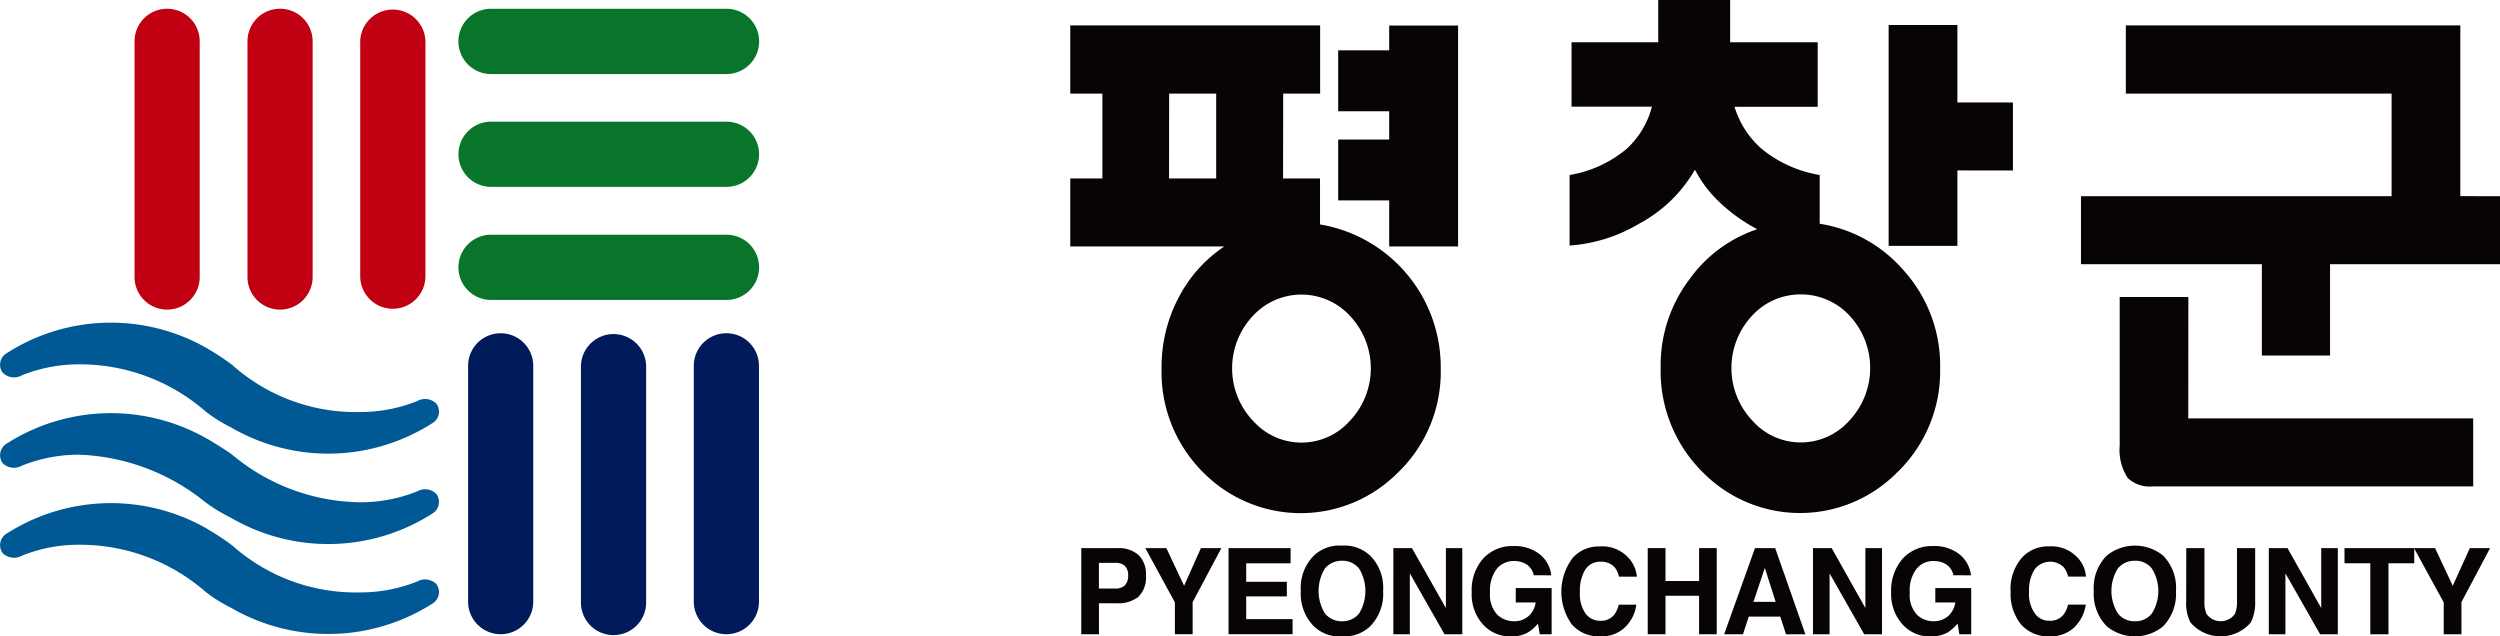
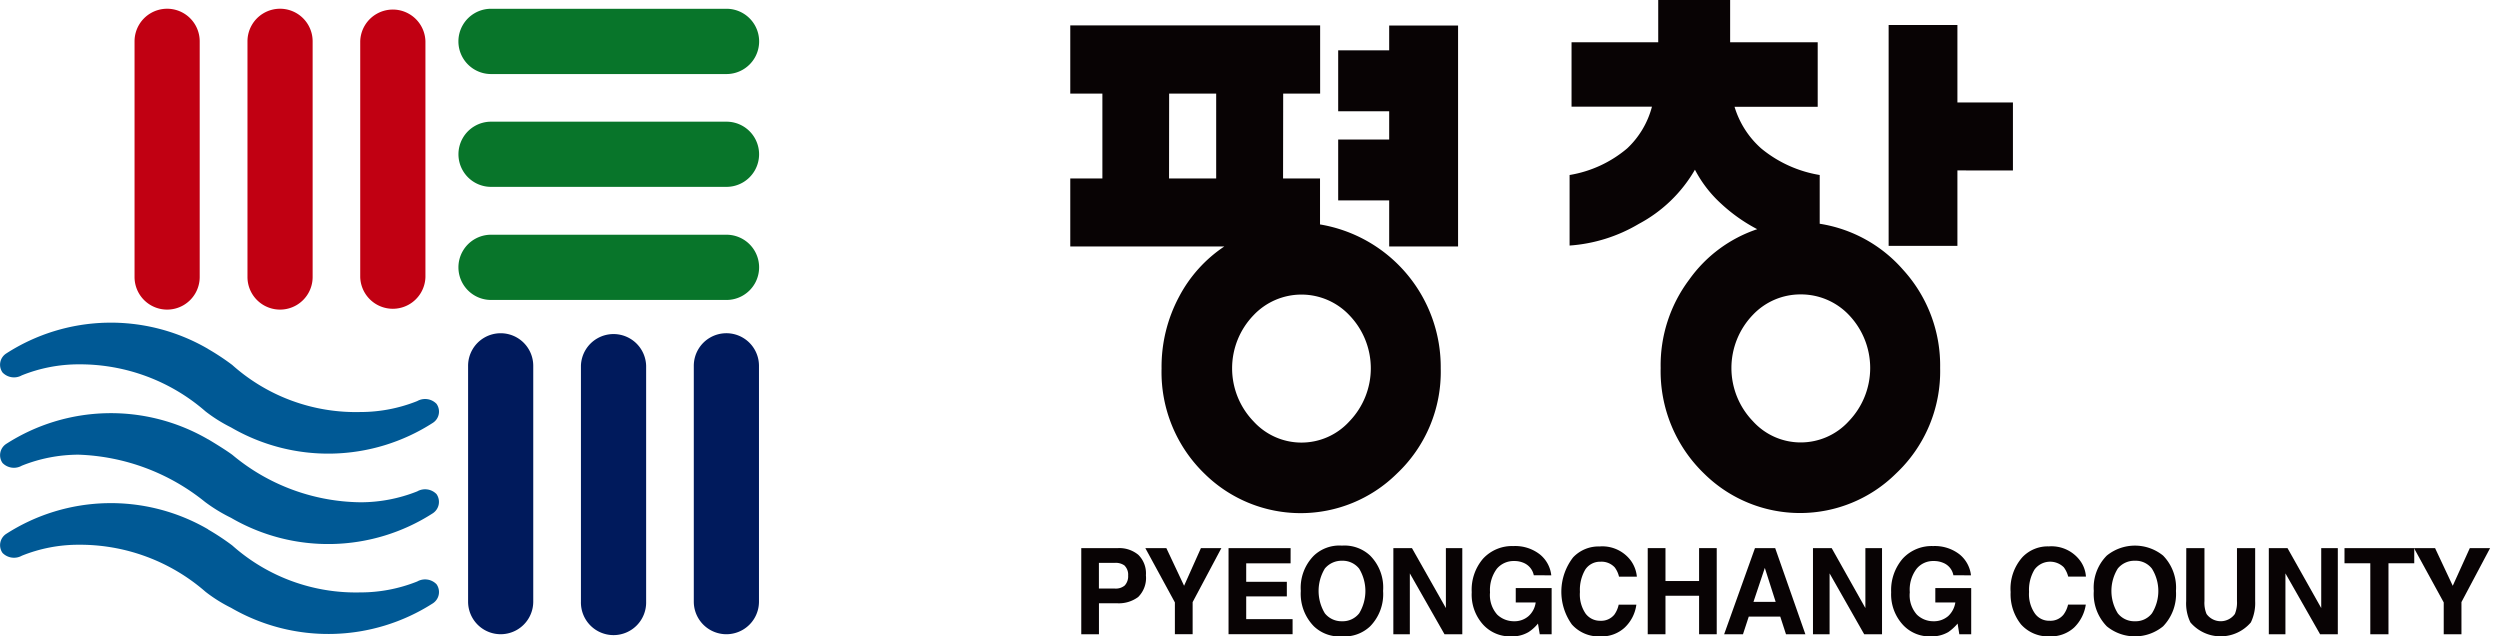
<svg xmlns="http://www.w3.org/2000/svg" width="110" height="28" viewBox="0 0 110 28">
  <defs>
    <clipPath id="clip-path">
      <rect id="사각형_148846" data-name="사각형 148846" width="110" height="28" fill="none" />
    </clipPath>
  </defs>
  <g id="그룹_3451" data-name="그룹 3451" transform="translate(0 0)">
    <g id="그룹_3406" data-name="그룹 3406" transform="translate(0 0)" clip-path="url(#clip-path)">
      <path id="패스_83692" data-name="패스 83692" d="M20.939,12.971a1.433,1.433,0,1,1-2.867,0V2.6a1.433,1.433,0,1,1,2.867,0Z" transform="translate(-12.152 -0.782)" fill="#c10012" />
      <path id="패스_83693" data-name="패스 83693" d="M36.1,12.971a1.433,1.433,0,1,1-2.867,0V2.6a1.433,1.433,0,1,1,2.867,0Z" transform="translate(-22.344 -0.782)" fill="#c10012" />
      <path id="패스_83694" data-name="패스 83694" d="M51.254,12.971a1.435,1.435,0,0,1-2.869,0V2.6a1.435,1.435,0,0,1,2.869,0Z" transform="translate(-32.535 -0.782)" fill="#c10012" />
      <path id="패스_83695" data-name="패스 83695" d="M65.741,56.506a1.433,1.433,0,1,1-2.867,0V46.13a1.433,1.433,0,1,1,2.867,0Z" transform="translate(-42.278 -30.034)" fill="#001a5c" />
      <path id="패스_83696" data-name="패스 83696" d="M80.9,56.506a1.435,1.435,0,1,1-2.869,0V46.13a1.435,1.435,0,0,1,2.869,0Z" transform="translate(-52.47 -30.034)" fill="#001a5c" />
      <path id="패스_83697" data-name="패스 83697" d="M96.06,56.506a1.434,1.434,0,1,1-2.868,0V46.13a1.434,1.434,0,0,1,2.868,0Z" transform="translate(-62.665 -30.034)" fill="#001a5c" />
      <path id="패스_83698" data-name="패스 83698" d="M63.015,4.048a1.436,1.436,0,0,1,0-2.872H73.375a1.436,1.436,0,0,1,0,2.872Z" transform="translate(-41.409 -0.79)" fill="#08752a" />
      <path id="패스_83699" data-name="패스 83699" d="M63.015,19.2a1.434,1.434,0,1,1,0-2.868H73.375a1.434,1.434,0,0,1,0,2.868Z" transform="translate(-41.409 -10.978)" fill="#08752a" />
      <path id="패스_83700" data-name="패스 83700" d="M63.015,34.355a1.435,1.435,0,0,1,0-2.87H73.375a1.435,1.435,0,0,1,0,2.87Z" transform="translate(-41.409 -21.157)" fill="#08752a" />
      <path id="패스_83701" data-name="패스 83701" d="M9.158,68.638a8.514,8.514,0,0,0-8.885.2.593.593,0,0,0-.161.839.709.709,0,0,0,.85.121h0a6.656,6.656,0,0,1,2.5-.482,8.4,8.4,0,0,1,5.584,2.072,6.561,6.561,0,0,0,1.116.7,8.525,8.525,0,0,0,8.885-.195.593.593,0,0,0,.16-.839.7.7,0,0,0-.848-.122,6.735,6.735,0,0,1-2.506.481,8.172,8.172,0,0,1-5.637-2.069,10.587,10.587,0,0,0-1.059-.7" transform="translate(0 -45.347)" fill="#005995" />
      <path id="패스_83702" data-name="패스 83702" d="M9.158,44.434a8.492,8.492,0,0,0-8.885.2.588.588,0,0,0-.161.836.7.7,0,0,0,.85.124v0a6.708,6.708,0,0,1,2.5-.483,8.409,8.409,0,0,1,5.584,2.073,6.67,6.67,0,0,0,1.116.7,8.5,8.5,0,0,0,8.885-.2.588.588,0,0,0,.16-.835.7.7,0,0,0-.848-.122,6.736,6.736,0,0,1-2.506.482,8.159,8.159,0,0,1-5.637-2.073,10.4,10.4,0,0,0-1.059-.7" transform="translate(0 -29.08)" fill="#005995" />
      <path id="패스_83703" data-name="패스 83703" d="M9.158,56.569a8.517,8.517,0,0,0-8.885.2.594.594,0,0,0-.161.84.7.7,0,0,0,.85.117,6.747,6.747,0,0,1,2.5-.483,9.351,9.351,0,0,1,5.563,2.082,7.1,7.1,0,0,0,1.137.694,8.5,8.5,0,0,0,8.885-.2.6.6,0,0,0,.16-.841.7.7,0,0,0-.848-.121,6.735,6.735,0,0,1-2.506.48,8.934,8.934,0,0,1-5.629-2.087c-.367-.271-1.067-.685-1.067-.685" transform="translate(0 -37.237)" fill="#005995" />
      <path id="패스_83704" data-name="패스 83704" d="M153.113,10.15h1.626v2.024a6.362,6.362,0,0,1,5.311,6.333,6.152,6.152,0,0,1-1.943,4.644,6.022,6.022,0,0,1-8.44,0,6.215,6.215,0,0,1-1.9-4.64,6.539,6.539,0,0,1,.772-3.159,6.026,6.026,0,0,1,1.991-2.21h-6.78V10.15h1.413V6.417h-1.413v-3h10.994v3h-1.626Zm-5.017,0h2.074V6.417H148.1Zm3.719,6.018a3.363,3.363,0,0,0,0,4.673,2.849,2.849,0,0,0,4.214,0,3.362,3.362,0,0,0,0-4.673,2.9,2.9,0,0,0-4.214,0m5.967-11.654V3.421h3.031v9.723h-3.031V11.117h-2.244V8.438h2.244V7.194h-2.244V4.514Z" transform="translate(-96.658 -2.299)" fill="#080304" />
      <path id="패스_83705" data-name="패스 83705" d="M217.5,8.967a5.383,5.383,0,0,1-1.158-1.5,6.217,6.217,0,0,1-2.466,2.382,6.9,6.9,0,0,1-3.049.955V7.7a5.239,5.239,0,0,0,2.534-1.171,3.857,3.857,0,0,0,1.09-1.835h-3.538V1.861h3.814V0h3.164V1.861h3.853V4.7h-3.659a3.984,3.984,0,0,0,1.177,1.835A5.428,5.428,0,0,0,221.832,7.7V9.845a6.124,6.124,0,0,1,3.673,2.03,6.248,6.248,0,0,1,1.626,4.316,6.173,6.173,0,0,1-1.947,4.649,6,6,0,0,1-8.436,0,6.254,6.254,0,0,1-1.914-4.649,6.275,6.275,0,0,1,1.255-3.886,6.018,6.018,0,0,1,2.994-2.221A7.289,7.289,0,0,1,217.5,8.967m1.391,4.887a3.37,3.37,0,0,0,0,4.677,2.832,2.832,0,0,0,2.1.936,2.861,2.861,0,0,0,2.122-.936,3.378,3.378,0,0,0,0-4.677,2.909,2.909,0,0,0-2.122-.9,2.879,2.879,0,0,0-2.1.9m9-6.355v3.318h-3.026V1.1h3.026V4.508h2.443V7.5Z" transform="translate(-141.765 0)" fill="#080304" />
-       <path id="패스_83706" data-name="패스 83706" d="M297.963,10.933v2.99h-7.478v4.019h-3V13.923h-7.959v-2.99h13.667V6.417H281.5v-3h14.717v7.512Zm-13.716,9.776h12.536V23.7h-14.1a1.411,1.411,0,0,1-1.092-.361,2.232,2.232,0,0,1-.361-1.433v-6.54h3.021Z" transform="translate(-187.963 -2.299)" fill="#080304" />
      <path id="패스_83707" data-name="패스 83707" d="M147.748,75.667a1.429,1.429,0,0,1-.947.279h-.785V77.31h-.778V73.52h1.617a1.308,1.308,0,0,1,.893.295,1.142,1.142,0,0,1,.334.9,1.18,1.18,0,0,1-.334.95m-.6-1.374a.653.653,0,0,0-.422-.122h-.712V75.3h.712a.607.607,0,0,0,.422-.134.59.59,0,0,0,.152-.439.559.559,0,0,0-.152-.431" transform="translate(-97.662 -49.403)" fill="#080304" />
      <path id="패스_83708" data-name="패스 83708" d="M155.549,75.176l-.78-1.656h-.925l1.3,2.388v1.4h.781V75.895l1.264-2.375h-.9Z" transform="translate(-103.449 -49.402)" fill="#080304" />
      <path id="패스_83709" data-name="패스 83709" d="M167.748,74.188h-1.953V75h1.788v.644h-1.788v1h2.041v.664h-2.818V73.52h2.731Z" transform="translate(-110.962 -49.402)" fill="#080304" />
      <path id="패스_83710" data-name="패스 83710" d="M177.775,76.733a1.643,1.643,0,0,1-1.241.443,1.621,1.621,0,0,1-1.233-.443,2.04,2.04,0,0,1-.577-1.557,2.009,2.009,0,0,1,.577-1.555,1.63,1.63,0,0,1,1.233-.439,1.651,1.651,0,0,1,1.241.439,1.992,1.992,0,0,1,.57,1.555,2.023,2.023,0,0,1-.57,1.557m-.483-.57a1.9,1.9,0,0,0,0-1.967.924.924,0,0,0-.753-.348.956.956,0,0,0-.756.342,1.9,1.9,0,0,0,0,1.972.94.94,0,0,0,.756.348.92.92,0,0,0,.753-.348" transform="translate(-117.489 -49.175)" fill="#080304" />
      <path id="패스_83711" data-name="패스 83711" d="M187.158,73.52h.818l1.493,2.638V73.52h.722v3.79h-.783l-1.525-2.678V77.31h-.726Z" transform="translate(-125.85 -49.403)" fill="#080304" />
      <path id="패스_83712" data-name="패스 83712" d="M200.42,74.526a.754.754,0,0,0-.442-.544,1.026,1.026,0,0,0-.43-.083.962.962,0,0,0-.754.34,1.571,1.571,0,0,0-.3,1.038,1.292,1.292,0,0,0,.318.982,1.066,1.066,0,0,0,.732.29.941.941,0,0,0,.646-.227.975.975,0,0,0,.313-.6h-.877V75.09h1.579v2.032h-.523l-.078-.471a1.815,1.815,0,0,1-.414.374,1.422,1.422,0,0,1-.772.19,1.6,1.6,0,0,1-1.229-.519,1.966,1.966,0,0,1-.5-1.425,2.093,2.093,0,0,1,.5-1.477,1.736,1.736,0,0,1,1.339-.553,1.763,1.763,0,0,1,1.161.368,1.369,1.369,0,0,1,.5.919Z" transform="translate(-132.933 -49.214)" fill="#080304" />
      <path id="패스_83713" data-name="패스 83713" d="M210.255,73.766a1.542,1.542,0,0,1,1.156-.471,1.562,1.562,0,0,1,1.378.628,1.437,1.437,0,0,1,.262.7h-.786a1.081,1.081,0,0,0-.189-.408.789.789,0,0,0-.63-.248.775.775,0,0,0-.665.346,1.762,1.762,0,0,0-.235.984,1.49,1.49,0,0,0,.249.952.789.789,0,0,0,.65.316.744.744,0,0,0,.615-.27,1.172,1.172,0,0,0,.191-.44h.778a1.691,1.691,0,0,1-.513,1.009,1.494,1.494,0,0,1-1.065.389,1.585,1.585,0,0,1-1.259-.525,2.468,2.468,0,0,1,.06-2.96" transform="translate(-141.029 -49.251)" fill="#080304" />
      <path id="패스_83714" data-name="패스 83714" d="M221.327,77.31V73.52h.781v1.448h1.479V73.52h.776v3.79h-.776V75.616h-1.479V77.31Z" transform="translate(-148.827 -49.403)" fill="#080304" />
      <path id="패스_83715" data-name="패스 83715" d="M232.957,73.52h.889l1.329,3.791h-.853l-.253-.779h-1.385l-.255.779H231.6Zm-.066,2.364h.976l-.477-1.493Z" transform="translate(-155.738 -49.403)" fill="#080304" />
      <path id="패스_83716" data-name="패스 83716" d="M243.523,73.52h.823l1.483,2.638V73.52h.732v3.79h-.785l-1.522-2.678V77.31h-.731Z" transform="translate(-163.752 -49.403)" fill="#080304" />
      <path id="패스_83717" data-name="패스 83717" d="M256.773,74.526a.731.731,0,0,0-.441-.544,1.041,1.041,0,0,0-.432-.083.935.935,0,0,0-.745.34,1.526,1.526,0,0,0-.3,1.038,1.275,1.275,0,0,0,.313.982,1.034,1.034,0,0,0,.723.29.961.961,0,0,0,.653-.227,1.025,1.025,0,0,0,.315-.6h-.881V75.09h1.579v2.032h-.523l-.075-.471a2.155,2.155,0,0,1-.409.374,1.452,1.452,0,0,1-.775.19,1.588,1.588,0,0,1-1.232-.519,1.981,1.981,0,0,1-.508-1.425,2.122,2.122,0,0,1,.508-1.477,1.732,1.732,0,0,1,1.341-.553,1.77,1.77,0,0,1,1.163.368,1.379,1.379,0,0,1,.5.919Z" transform="translate(-170.824 -49.214)" fill="#080304" />
      <path id="패스_83718" data-name="패스 83718" d="M270.073,75.291a2.124,2.124,0,0,0,.459,1.436,1.6,1.6,0,0,0,1.265.525,1.515,1.515,0,0,0,1.069-.389,1.772,1.772,0,0,0,.514-1.009H272.6a1.184,1.184,0,0,1-.2.44.734.734,0,0,1-.617.27.765.765,0,0,1-.641-.316,1.49,1.49,0,0,1-.259-.951,1.731,1.731,0,0,1,.24-.984.855.855,0,0,1,1.29-.1,1.179,1.179,0,0,1,.193.408h.78a1.325,1.325,0,0,0-.256-.7,1.566,1.566,0,0,0-1.376-.629,1.539,1.539,0,0,0-1.159.471,2.087,2.087,0,0,0-.524,1.524" transform="translate(-181.605 -49.251)" fill="#080304" />
      <path id="패스_83719" data-name="패스 83719" d="M284.293,76.733a1.954,1.954,0,0,1-2.477,0,2.033,2.033,0,0,1-.572-1.557,2,2,0,0,1,.572-1.555,1.967,1.967,0,0,1,2.477,0,2.013,2.013,0,0,1,.566,1.555,2.044,2.044,0,0,1-.566,1.557m-.491-.57a1.859,1.859,0,0,0,0-1.967.9.9,0,0,0-.748-.348.939.939,0,0,0-.754.342,1.872,1.872,0,0,0,0,1.972.923.923,0,0,0,.754.348.9.9,0,0,0,.748-.348" transform="translate(-189.117 -49.175)" fill="#080304" />
      <path id="패스_83720" data-name="패스 83720" d="M293.666,73.52h.8v2.33a1.265,1.265,0,0,0,.092.568.768.768,0,0,0,1.246,0,1.321,1.321,0,0,0,.093-.568V73.52h.8v2.33a1.964,1.964,0,0,1-.189.938,1.747,1.747,0,0,1-2.66,0,1.9,1.9,0,0,1-.186-.938Z" transform="translate(-197.47 -49.403)" fill="#080304" />
      <path id="패스_83721" data-name="패스 83721" d="M304.752,77.31h.731V74.632l1.525,2.678h.78V73.52h-.73v2.638l-1.484-2.638h-.822Z" transform="translate(-204.924 -49.403)" fill="#080304" />
      <path id="패스_83722" data-name="패스 83722" d="M314.919,73.52v.668h1.135V77.31h.8V74.188h1.134V73.52Z" transform="translate(-211.761 -49.403)" fill="#080304" />
      <path id="패스_83723" data-name="패스 83723" d="M326.713,73.52h.892l-1.26,2.375V77.31h-.78v-1.4l-1.307-2.388h.927l.777,1.656Z" transform="translate(-218.041 -49.403)" fill="#080304" />
    </g>
  </g>
</svg>